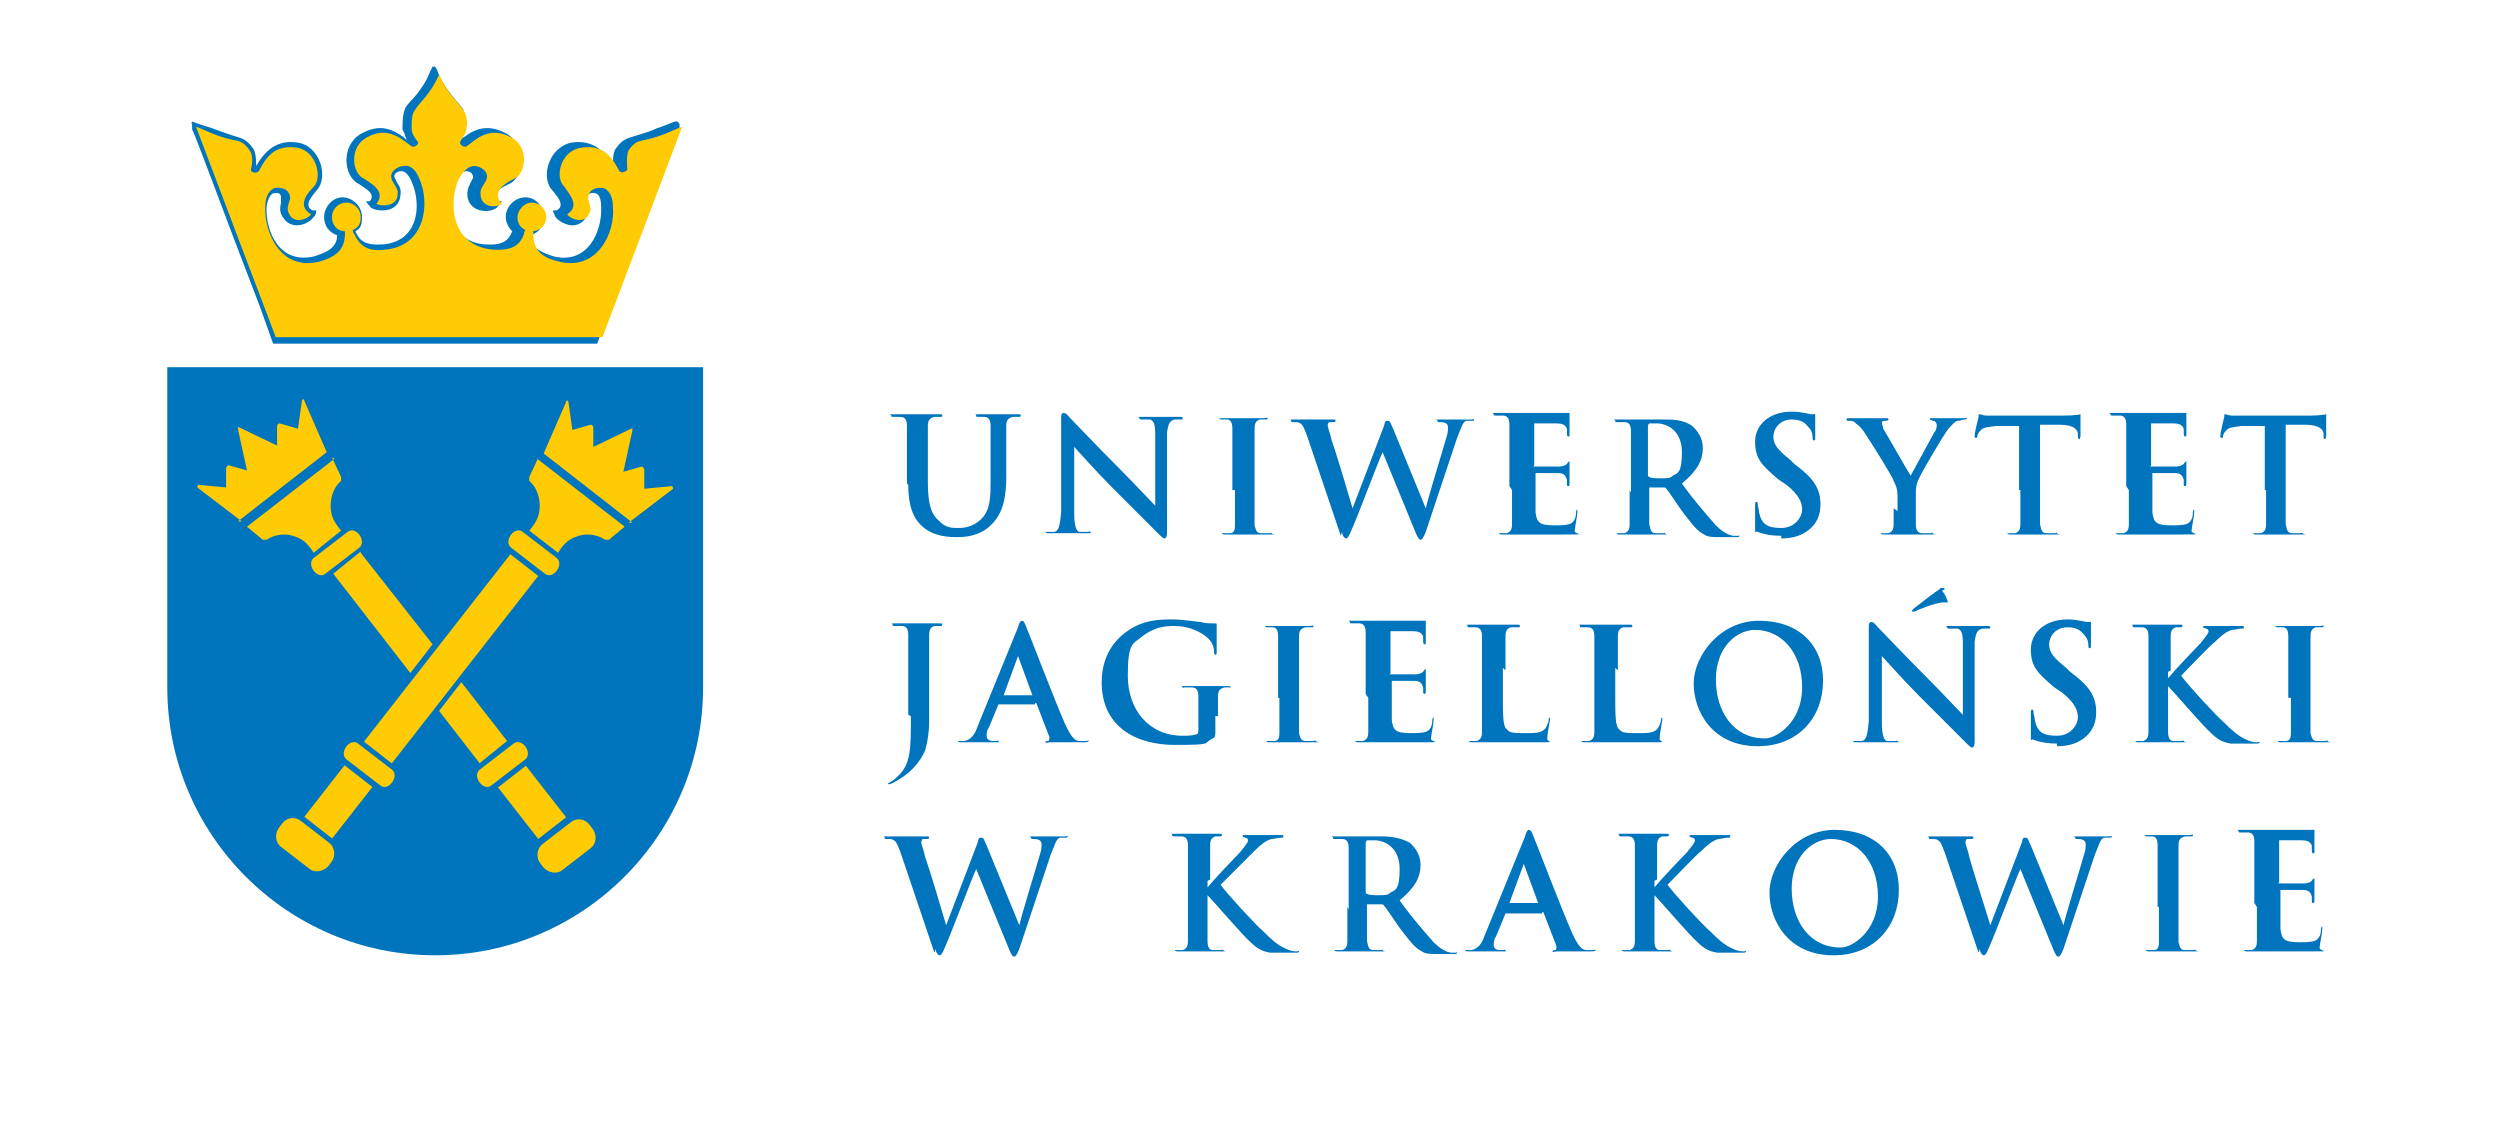
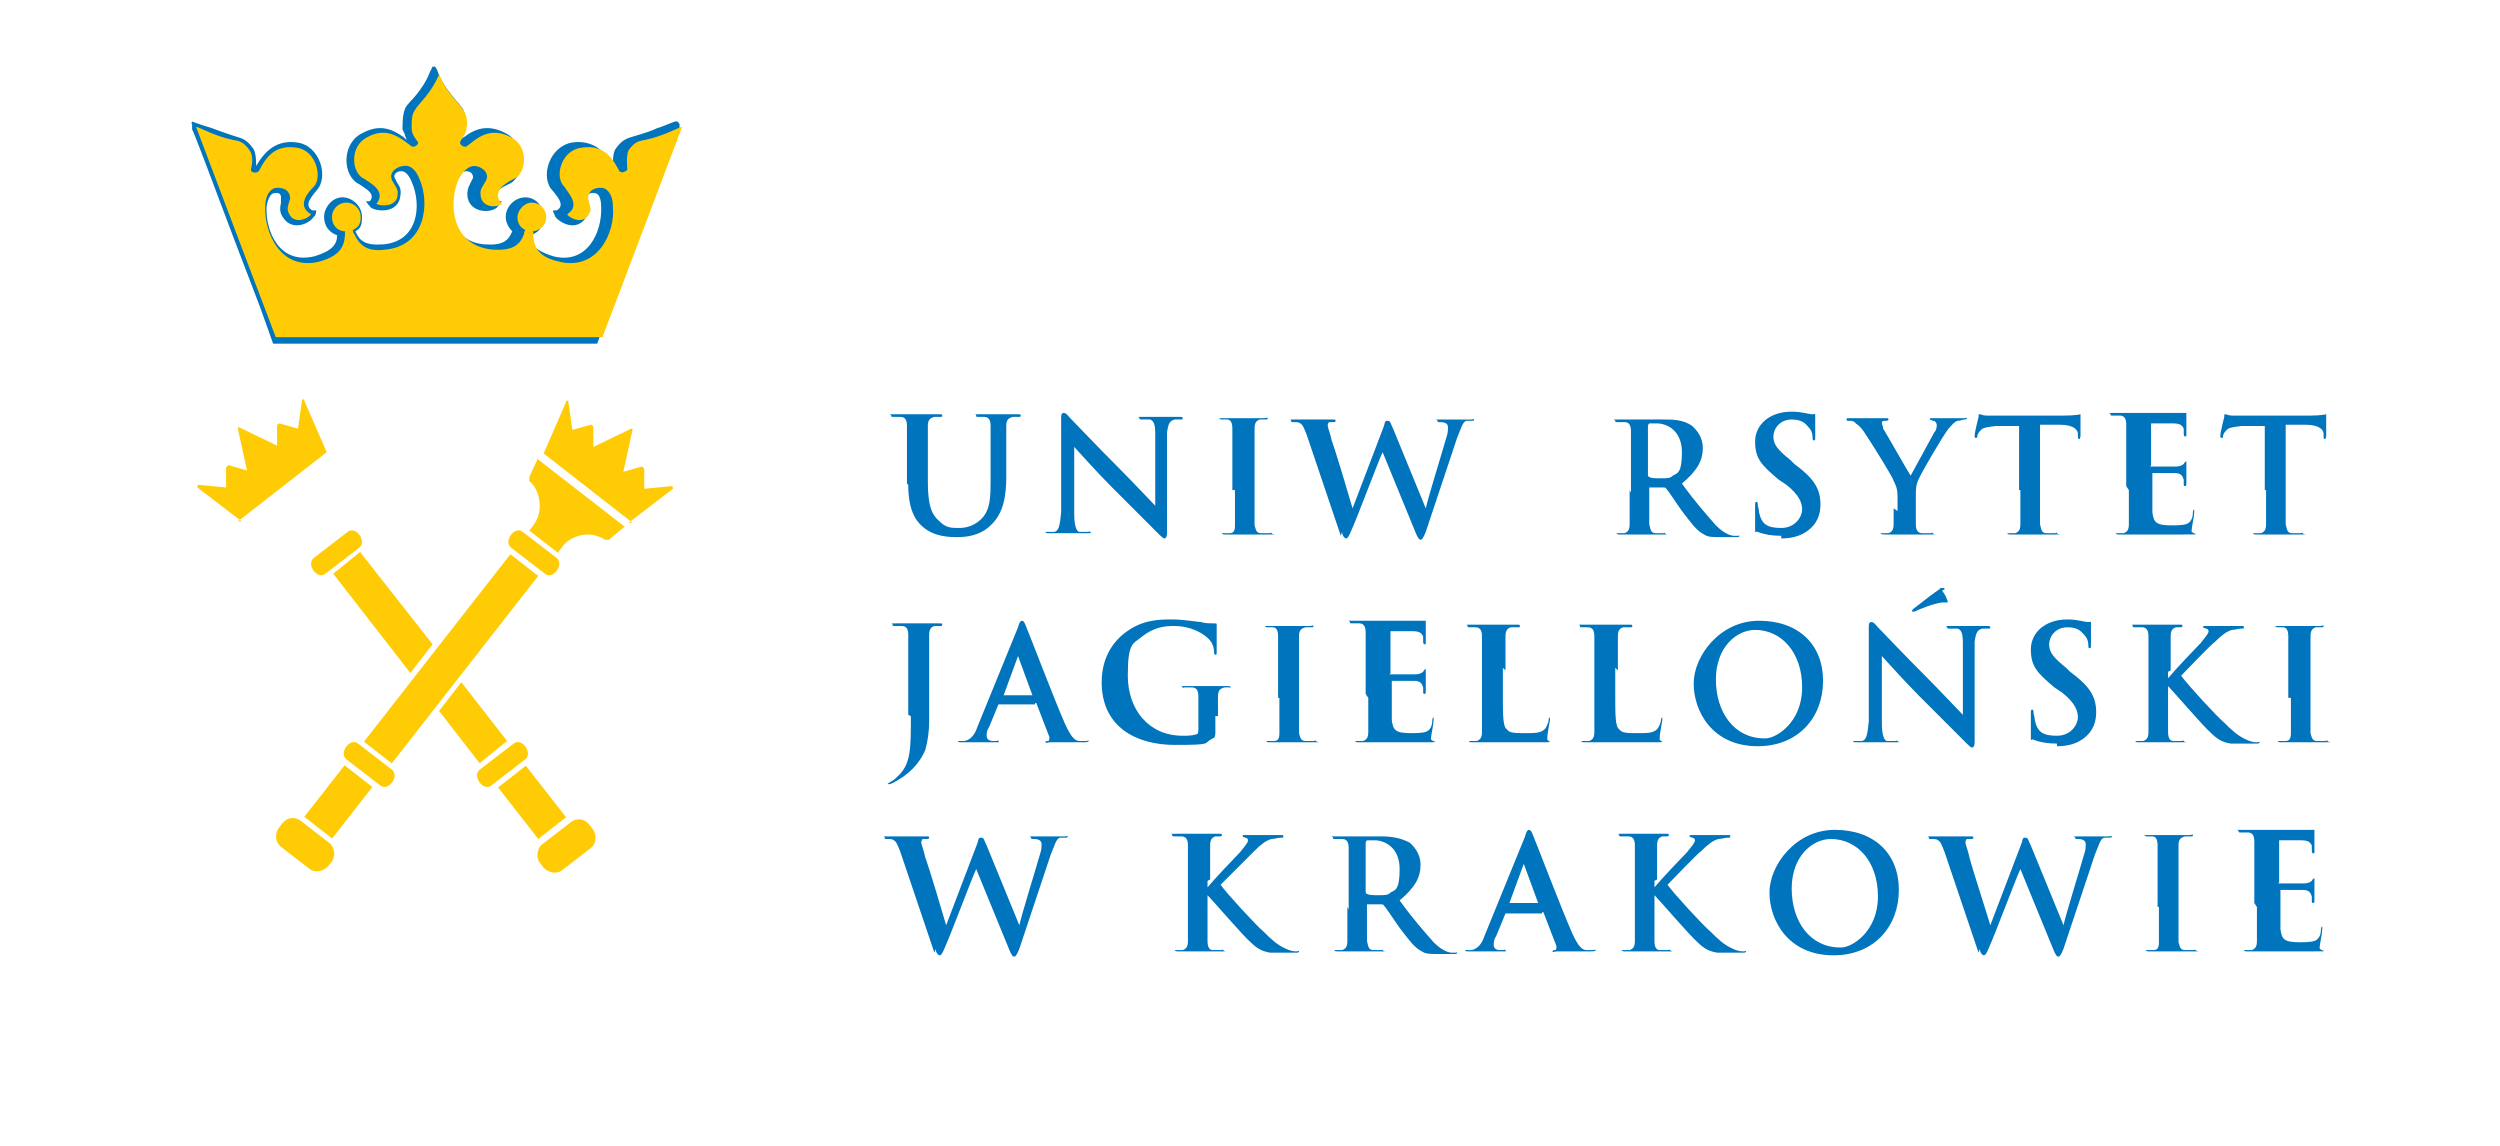
<svg xmlns="http://www.w3.org/2000/svg" id="Warstwa_1" version="1.1" viewBox="0 0 191.3 87.7">
  <defs>
    <style>
      .st0 {
        fill: #ffcb05;
      }

      .st1 {
        fill: #0074bc;
      }
    </style>
  </defs>
-   <path class="st1" d="M53.8,52.6c0,11.3-9.2,20.5-20.5,20.5-11.3,0-20.5-9.2-20.5-20.5v-24.5s41,0,41,0v24.5Z" />
  <rect class="st0" x="25.4" y="49" width="18.2" height="2.7" transform="translate(-26.4 46.6) rotate(-52)" />
  <g>
    <path class="st0" d="M25.1,66.3c-.4.4-1,.5-1.4.2l-2.2-1.7c-.4-.3-.5-.9-.2-1.4l.3-.4c.4-.5,1-.5,1.4-.2l2.2,1.7c.4.3.5,1,.2,1.4l-.3.4Z" />
    <path class="st0" d="M41.2,35l-.7,1.5c0,0,0,.2,0,.3.6.5.8,1.3.8,1.9,0,.7-.2,1.2-.8,1.9l2.2,1.7c.5-.8.9-1.1,1.6-1.3.6-.2,1.4-.1,2,.3,0,0,.2,0,.3,0l1.2-1-6.7-5.2Z" />
    <path class="st0" d="M48.1,40l3.4-2.6c0,0,0-.2-.1-.2l-2.1.2v-1.5c0,0-.1-.2-.2-.2l-1.4.4.7-3.2c0,0,0-.1,0-.1,0,0,0,0-.1,0l-2.9,1.4v-1.5c0-.1-.1-.2-.2-.2l-1.4.4-.3-2.1c0-.2-.2-.2-.2,0l-1.7,3.9,6.8,5.3Z" />
    <path class="st0" d="M42.6,42.7c.6.5-.3,1.7-.9,1.2l-2.6-2c-.6-.5.3-1.7.9-1.2l2.6,2Z" />
    <path class="st0" d="M30,58.9c.6.5-.3,1.7-.9,1.2l-2.6-2c-.6-.5.3-1.7.9-1.2l2.6,2Z" />
  </g>
  <rect class="st0" x="23.4" y="60" width="5" height="2.7" transform="translate(-38.4 44) rotate(-52)" />
  <path class="st0" d="M35.3,52.2l3.5,4.5-2.1,1.7-3.1-4,1.7-2.2ZM27.6,42.3l5.5,7-1.7,2.2-5.9-7.6,2.1-1.7Z" />
  <g>
    <path class="st0" d="M41.6,66.4c.4.4,1,.5,1.4.2l2.2-1.7c.4-.3.5-.9.2-1.4l-.3-.4c-.4-.5-1-.5-1.4-.2l-2.2,1.7c-.4.3-.5,1-.2,1.4l.3.4Z" />
-     <path class="st0" d="M25.4,35l.7,1.5c0,0,0,.2,0,.3-.6.5-.8,1.3-.8,1.9,0,.7.2,1.2.8,1.9l-2.1,1.7c-.5-.8-.9-1.1-1.6-1.3-.6-.2-1.4-.1-2,.3,0,0-.2,0-.3,0l-1.2-1,6.7-5.2Z" />
    <path class="st0" d="M18.5,39.9l-3.4-2.6c0,0,0-.2.1-.2l2.1.2v-1.5c0,0,.1-.2.2-.2l1.4.4-.7-3.2c0,0,0-.1,0-.1,0,0,0,0,.1,0l2.9,1.4v-1.5c0-.1.1-.2.2-.2l1.4.4.3-2.1c0-.2.2-.2.2,0l1.7,3.9-6.8,5.3Z" />
    <path class="st0" d="M24,42.7c-.6.5.3,1.7.9,1.2l2.6-2c.6-.5-.3-1.7-.9-1.2l-2.6,2Z" />
    <path class="st0" d="M36.7,58.9c-.6.5.3,1.7.9,1.2l2.6-2c.6-.5-.3-1.7-.9-1.2l-2.6,2Z" />
  </g>
  <rect class="st0" x="39.4" y="58.9" width="2.7" height="5" transform="translate(-29.2 38.1) rotate(-38)" />
  <g>
    <path class="st1" d="M20.9,26.3l-1-2.8-2.1-5.5c-1.5-4-3-8-3.1-8.1v-.4c-.1,0,0-.2,0-.2,0,0,.8.3,1.5.5.5.2,1.1.4,1.7.6.7.2,1,.3,1.5,1,.2.4.2.9.2,1.3.7-1.2,1.6-2,3.1-1.8,1.8.2,2.5,2.7,1.5,3.7-.3.4-1,1.1-.3,1.5.1,0,.3,0,.3,0,0,0,0,.4-.2.5-.3.5-1.6,1.1-2.3.1-.3-.4-.3-.7-.2-1.2v-.4c0-.3-.2-.4-.6-.3-.1,0-.4.3-.5,1-.1,1.9,1,4.5,3.7,3.8,1.3-.4,1.7-.9,1.7-1.6-.6-.2-1-.7-1-1.4s.6-1.5,1.4-1.5,1.5.7,1.5,1.5-.2.9-.5,1.1c.3.7.7,1.1,2.1,1,2.7-.2,3-3,2.2-4.8-.3-.7-.6-.8-.8-.8-.4,0-.6.3-.5.5l.2.4c.3.4.3.7.2,1.2-.3,1.1-1.7,1-2.2.7-.2-.2-.4-.5-.4-.5,0,0,.3,0,.3,0,.5-.6-.4-1-.8-1.3-1.3-.6-1.4-3.1.2-3.9,1.3-.7,2.2-.4,3.2.3,0,0,.2.2.2.2,0-.1,0-.1-.1-.3,0-.1-.1-.3-.2-.5,0-.5,0-1.1.2-1.6.2-.4.6-.7.9-1.1.3-.4.7-.9,1-1.7,0,0,.2-.4.2-.4,0,0,0,0,.1,0,0,0,0,0,.1,0,0,0,.2.3.2.4.3.8.7,1.3,1,1.7.3.4.6.7.9,1.1.2.4.3,1,.2,1.6,0,.2,0,.3-.2.5,0,.1,0,.1-.1.3,0,0,.1-.2.2-.2.9-.7,1.9-1,3.2-.3,1.6.8,1.5,3.4.2,3.9-.4.2-1.3.6-.8,1.3,0,0,.3,0,.3,0,0,0-.2.3-.4.5-.5.4-1.9.4-2.2-.7-.1-.5,0-.8.2-1.2l.2-.4c0-.3-.2-.5-.5-.5-.1,0-.5,0-.8.8-.8,1.8-.5,4.6,2.2,4.8,1.4.1,1.8-.3,2.1-1-.3-.3-.5-.7-.5-1.1,0-.8.7-1.5,1.5-1.5s1.4.7,1.4,1.5-.4,1.2-1,1.4c0,.7.4,1.2,1.7,1.6,2.6.7,3.8-1.8,3.7-3.8,0-.8-.3-1-.4-1-.3-.1-.7,0-.7.3v.4c.2.5.2.7-.1,1.2-.7,1-1.9.4-2.3-.1-.1-.2-.2-.5-.2-.5,0,0,.2,0,.3,0,.7-.4,0-1.1-.3-1.5-1-1-.3-3.4,1.5-3.7,1.5-.2,2.5.6,3.1,1.8,0-.4,0-1,.2-1.3.5-.7.8-.8,1.5-1,.7-.2,1.3-.4,1.7-.6.7-.2,1.4-.6,1.5-.5.1,0,.2.2.2.2v.4c-.2.1-1.7,4.1-3.2,8.1l-2.1,5.5-1,2.8h-24.9Z" />
    <path class="st0" d="M21.1,25.8s-6-15.8-6.1-16.1c.4.1,1.4.7,2.8,1,.5.1.8.1,1.3.8.3.4.2,1.1.1,1.5,0,.2.4.3.6.1.4-.7,1-2.1,2.9-1.8,1.5.2,2,2.3,1.3,3-.3.3-1.4,1.4-.2,2.1-.3.4-1.2.7-1.6.1-.3-.5-.2-.6,0-1.3,0-.8-.8-.9-1.2-.8-.3.1-.7.5-.7,1.4-.1,2,1.2,5,4.2,4.2,1.7-.5,1.9-1.3,1.9-2.3-.6,0-1-.5-1-1.1s.5-1.1,1.1-1.1,1.1.5,1.1,1.1-.2.8-.6,1c0,0,0,.2.1.3.4.8.9,1.4,2.4,1.2,3.1-.3,3.4-3.6,2.6-5.4-.3-.8-.8-1.1-1.2-1-.4,0-1.2.4-.9,1.1.4.7.5.7.4,1.3-.2.7-1.2.7-1.6.5.8-1-.5-1.6-.9-1.9-1-.4-1.2-2.5.2-3.2,1.6-.9,2.7.2,3.4.7.2.1.5-.1.5-.3-.2-.3-.5-.6-.5-1.1,0-.5,0-1,.2-1.3.4-.7,1.2-1.2,1.9-2.8.7,1.6,1.5,2.1,1.9,2.8.2.3.3.8.2,1.3,0,.4-.4.8-.5,1.1,0,.2.3.4.5.3.7-.5,1.7-1.6,3.4-.7,1.4.7,1.2,2.8.2,3.2-.4.2-1.8.9-.9,1.9-.4.3-1.4.3-1.6-.5-.1-.6,0-.6.4-1.3.3-.7-.5-1.1-.9-1.1-.4,0-.8.3-1.2,1-.8,1.8-.6,5.1,2.6,5.4,1.6.1,2.1-.4,2.4-1.2,0,0,0-.2.1-.3-.4-.2-.6-.5-.6-1s.5-1.1,1.1-1.1,1.1.5,1.1,1.1-.4,1-1,1.1c0,1,.2,1.9,1.9,2.3,3,.8,4.4-2.2,4.2-4.2,0-.9-.4-1.3-.7-1.4-.4-.1-1.2,0-1.2.8.2.8.3.8,0,1.3-.4.6-1.3.3-1.6-.1,1.1-.7,0-1.7-.2-2.1-.8-.7-.3-2.8,1.3-3,1.9-.3,2.5,1.1,2.9,1.8.2.2.5,0,.6-.1,0-.4-.1-1,.1-1.5.5-.7.8-.7,1.3-.8,1.4-.3,2.4-.9,2.8-1-.1.3-6.1,16.1-6.1,16.1h-24.4Z" />
    <path class="st1" d="M71.6,72.6c0,.3.2.5.3.5s.2-.1.4-.6c.5-1.1,2.1-5.4,2.4-6h0l2.5,6.1c.2.5.3.6.4.6s.2-.1.4-.6c.6-1.8,1.9-5.7,2.4-7.2.3-.7.4-1.2.7-1.3.1,0,.3,0,.4,0s.2,0,.2-.1,0,0-.2,0c-.4,0-.9,0-1,0s-.6,0-1.3,0-.3,0-.3.1,0,.1.2.1c.5,0,.6.2.6.4s0,.4-.1.7c-.4,1.4-1.4,4.6-1.6,5.5h0l-2.5-6.1c-.2-.4-.2-.6-.4-.6s-.2,0-.3.4l-2.4,6.3h0c-.2-.7-1.3-4.4-1.6-5.2-.1-.5-.3-1-.3-1.1s0-.2.1-.3c0,0,.2,0,.3,0s.2,0,.2-.1,0-.1-.3-.1c-.7,0-1.2,0-1.4,0s-.8,0-1.4,0-.3,0-.3.1,0,.1.2.1.4,0,.5.1c.2.1.3.4.5.9l2.6,7.7Z" />
    <path class="st1" d="M92.6,67.3c0-1.8,0-2.2,0-2.6,0-.4.1-.6.4-.7.1,0,.2,0,.3,0s.2,0,.2-.1,0-.1-.3-.1c-.4,0-1.2,0-1.5,0s-1.1,0-1.7,0-.3,0-.3.1,0,.1.2.1.4,0,.5,0c.4,0,.5.3.5.7,0,.4,0,.7,0,2.6v2.1c0,1.1,0,2.1,0,2.6,0,.4-.1.6-.4.7-.1,0-.3,0-.4,0s-.2,0-.2,0,0,.1.2.1c.5,0,1.3,0,1.5,0s1.1,0,1.8,0,.2,0,.2-.1,0,0-.2,0c-.2,0-.4,0-.6,0-.3,0-.4-.3-.4-.7,0-.5,0-1.5,0-2.6v-1.1h0v.2c.4.4,2.8,3.2,3.3,3.6.5.5.9.7,1.5.8.3,0,.5,0,.8,0h1.1c.2,0,.3,0,.3-.1s0,0-.2,0c-.1,0-.4,0-.8-.2-.7-.3-1.2-.8-1.7-1.3-.5-.4-2.9-3-3.3-3.6.4-.4,2.3-2.3,2.6-2.6.5-.5.9-.8,1.3-.9.2,0,.5-.1.7-.1s.2,0,.2-.1,0-.1-.2-.1c-.4,0-1,0-1.4,0s-1,0-1.3,0-.2,0-.2.1,0,0,.2.1c.1,0,.2.1.2.2,0,.2-.3.5-.6.9-.4.4-2.1,2.2-2.5,2.7h0v-.5Z" />
    <path class="st1" d="M103.1,69.4c0,1.1,0,2.1,0,2.6,0,.4-.1.6-.4.7-.1,0-.3,0-.4,0s-.2,0-.2,0,0,.1.2.1c.5,0,1.3,0,1.5,0s1.1,0,1.8,0,.2,0,.2-.1,0,0-.1,0c-.1,0-.4,0-.6,0-.4,0-.4-.3-.5-.7,0-.5,0-1.5,0-2.6v-.2c0,0,0,0,0,0h1.1c0,0,.2,0,.2.1.2.2.7,1,1.2,1.7.7.9,1.1,1.5,1.7,1.8.3.2.6.2,1.3.2h1.2c.1,0,.2,0,.2-.1s0,0-.1,0-.2,0-.3,0c-.2,0-.7-.1-1.4-.8-.7-.8-1.6-1.8-2.6-3.2,1.2-1,1.6-1.8,1.6-2.7s-.5-1.4-.8-1.7c-.7-.4-1.5-.5-2.2-.5s-1.3,0-1.7,0-1,0-1.7,0-.3,0-.3.1,0,.1.2.1.4,0,.5,0c.4,0,.5.3.5.7,0,.4,0,.7,0,2.6v2.1ZM104.5,64.5c0,0,0-.1.1-.2.1,0,.3,0,.6,0,.7,0,1.9.5,1.9,2.2s-.4,1.6-.7,1.8c-.2.2-.4.2-.9.2s-.7,0-.9-.1c0,0-.1,0-.1-.2v-3.7Z" />
    <path class="st1" d="M118,69.8c0,0,0,0,.1,0l1,2.6c0,.1,0,.3-.1.3-.1,0-.2,0-.2.1s.1,0,.4,0c1,0,1.9,0,2.3,0s.6,0,.6-.1,0,0-.2,0c-.1,0-.3,0-.5,0-.3,0-.6-.2-1.1-1.3-.8-1.8-2.7-6.8-3-7.5-.1-.3-.2-.4-.3-.4s-.2.1-.3.5l-3.1,7.6c-.2.6-.5,1-1,1.1,0,0-.3,0-.4,0s-.1,0-.1,0,0,.1.2.1c.6,0,1.3,0,1.4,0,.4,0,.9,0,1.3,0s.2,0,.2-.1,0,0-.2,0h-.2c-.4,0-.5-.2-.5-.4s0-.4.2-.7l.7-1.7c0,0,0,0,.1,0h2.7ZM115.5,69.1s0,0,0,0l1.1-3s0-.1,0-.1,0,0,0,.1l1.1,3s0,0,0,0h-2.2Z" />
    <path class="st1" d="M126.8,67.3c0-1.8,0-2.2,0-2.6,0-.4.1-.6.4-.7.1,0,.2,0,.3,0s.2,0,.2-.1,0-.1-.3-.1c-.4,0-1.2,0-1.5,0s-1.1,0-1.7,0-.3,0-.3.1,0,.1.2.1.4,0,.5,0c.4,0,.5.3.5.7,0,.4,0,.7,0,2.6v2.1c0,1.1,0,2.1,0,2.6,0,.4-.1.6-.4.7-.1,0-.3,0-.4,0s-.2,0-.2,0,0,.1.2.1c.5,0,1.3,0,1.5,0s1.1,0,1.8,0,.2,0,.2-.1,0,0-.2,0c-.2,0-.4,0-.6,0-.3,0-.4-.3-.4-.7,0-.5,0-1.5,0-2.6v-1.1h0v.2c.4.4,2.8,3.2,3.3,3.6.5.5.9.7,1.5.8.3,0,.5,0,.8,0h1.1c.2,0,.3,0,.3-.1s0,0-.2,0c-.1,0-.4,0-.8-.2-.7-.3-1.2-.8-1.7-1.3-.5-.4-2.9-3-3.3-3.6.4-.4,2.2-2.3,2.6-2.6.5-.5.9-.8,1.3-.9.2,0,.5-.1.7-.1s.2,0,.2-.1,0-.1-.2-.1c-.4,0-1,0-1.4,0s-1,0-1.3,0-.2,0-.2.1,0,0,.2.1c.1,0,.2.1.2.2,0,.2-.3.5-.6.9-.4.4-2.1,2.2-2.5,2.7h0v-.5Z" />
    <path class="st1" d="M140.3,73.1c3.1,0,5-2.2,5-5s-1.9-4.6-4.9-4.6-5,2.7-5,4.8,1.4,4.8,4.9,4.8M140.8,72.5c-2.3,0-3.7-2-3.7-4.5s1.6-3.8,3-3.8c2,0,3.6,1.7,3.6,4.4s-2,3.9-2.8,3.9" />
    <path class="st1" d="M151.5,72.6c0,.3.2.5.3.5s.2-.1.4-.6c.5-1.1,2.1-5.4,2.4-6h0l2.5,6.1c.2.5.3.6.4.6s.2-.1.4-.6c.6-1.8,1.9-5.7,2.4-7.2.3-.7.4-1.2.7-1.3.1,0,.3,0,.4,0s.2,0,.2-.1,0,0-.2,0c-.4,0-.9,0-1,0s-.6,0-1.3,0-.3,0-.3.1,0,.1.2.1c.5,0,.6.2.6.4s0,.4-.1.7c-.4,1.4-1.4,4.6-1.6,5.5h0l-2.5-6.1c-.2-.4-.2-.6-.4-.6s-.2,0-.3.4l-2.4,6.3h0c-.2-.7-1.4-4.4-1.6-5.2-.1-.5-.3-1-.3-1.1s0-.2.1-.3c0,0,.2,0,.3,0s.2,0,.2-.1,0-.1-.3-.1c-.7,0-1.2,0-1.4,0s-.8,0-1.4,0-.3,0-.3.1,0,.1.2.1.4,0,.5.1c.2.1.3.4.5.9l2.6,7.7Z" />
    <path class="st1" d="M165.2,69.4c0,1.2,0,2.1,0,2.7,0,.4-.1.6-.4.6-.1,0-.3,0-.4,0s-.2,0-.2,0c0,0,0,.1.2.1.5,0,1.3,0,1.5,0s1.1,0,1.9,0,.2,0,.2-.1,0,0-.2,0-.5,0-.6,0c-.4,0-.4-.3-.5-.6,0-.5,0-1.5,0-2.7v-2.1c0-1.8,0-2.2,0-2.6,0-.4.1-.6.5-.7.1,0,.2,0,.4,0s.2,0,.2-.1,0,0-.3,0c-.5,0-1.2,0-1.5,0s-1.1,0-1.6,0-.3,0-.3,0,0,.1.2.1.3,0,.4,0c.3,0,.4.3.4.7,0,.4,0,.7,0,2.6v2.1Z" />
    <path class="st1" d="M172.7,69.4c0,1.1,0,2.1,0,2.6,0,.4-.1.6-.4.7-.1,0-.3,0-.4,0s-.2,0-.2,0c0,0,0,.1.2.1.5,0,1.3,0,1.5,0,.7,0,1.5,0,3.4,0s.6,0,.7-.3c0-.2.2-1.1.2-1.4s0-.2,0-.2-.1,0-.1.2c0,.5-.2.8-.5.9-.3.1-.8.1-1.1.1-1.2,0-1.4-.2-1.5-1,0-.4,0-1.5,0-1.9v-1c0,0,0-.1,0-.1.3,0,1.5,0,1.7,0,.5,0,.6.2.7.5,0,.2,0,.3,0,.4,0,0,0,.1.1.1s.1-.1.1-.2,0-.6,0-.8c0-.6,0-.8,0-.9s0,0,0,0-.1,0-.2.2c-.1.1-.3.2-.6.2-.3,0-1.7,0-1.9,0s0,0,0-.1v-3.1c0,0,0-.1,0-.1.2,0,1.5,0,1.7,0,.6,0,.7.2.8.4,0,.1,0,.4,0,.4s0,.2.1.2.1,0,.1-.1c0-.1,0-.7,0-.8,0-.6,0-.7,0-.8s0-.1,0-.1-.1,0-.2,0c0,0-.3,0-.5,0-.2,0-2.7,0-3,0s-1.1,0-1.8,0-.3,0-.3.1,0,.1.2.1.4,0,.5,0c.4,0,.5.3.5.7,0,.4,0,.7,0,2.6v2.1Z" />
    <path class="st1" d="M69.7,54.8c0,2.4,0,3.6-.9,4.5-.2.2-.4.4-.6.5-.2.1-.3.2-.3.2s0,0,0,0,.2,0,.2,0c.3-.1.4-.2.6-.3,1.2-.7,1.8-1.6,2.1-2.3.2-.7.3-1.5.3-2.2s0-1.2,0-1.7v-2.3c0-1.8,0-2.2,0-2.6,0-.4.1-.6.4-.7.1,0,.2,0,.4,0s.2,0,.2-.1,0-.1-.3-.1c-.5,0-1.2,0-1.5,0s-1.1,0-1.7,0-.3,0-.3.1,0,.1.2.1.4,0,.5,0c.4,0,.5.3.5.7,0,.4,0,.7,0,2.6v3.5Z" />
    <path class="st1" d="M79.2,53.8c0,0,0,0,.1,0l1,2.6c0,.1,0,.3-.1.3-.1,0-.2,0-.2.1s.1,0,.4,0c1,0,1.9,0,2.3,0s.6,0,.6-.1,0,0-.2,0c-.1,0-.3,0-.5,0-.3,0-.6-.2-1.1-1.3-.8-1.8-2.7-6.8-3-7.5-.1-.3-.2-.4-.3-.4s-.2.1-.3.5l-3.1,7.6c-.2.6-.5,1-1,1.1,0,0-.3,0-.4,0s-.1,0-.1,0,0,.1.2.1c.6,0,1.3,0,1.4,0,.4,0,.9,0,1.3,0s.2,0,.2-.1,0,0-.2,0h-.2c-.4,0-.5-.2-.5-.4s0-.4.2-.7l.7-1.7c0,0,0,0,.1,0h2.7ZM76.8,53.2s0,0,0,0l1.1-3s0-.1,0-.1,0,0,0,.1l1.1,3s0,0,0,0h-2.2Z" />
    <path class="st1" d="M93.2,54.8c0-.6,0-1.1,0-1.5,0-.4.1-.6.5-.7.1,0,.2,0,.3,0s.2,0,.2,0,0-.1-.2-.1c-.4,0-1,0-1.4,0s-1.1,0-1.8,0-.3,0-.3.1,0,0,.2,0c.2,0,.4,0,.5,0,.4,0,.5.3.5.7,0,.4,0,.8,0,1.4v1.1c0,.2,0,.4-.2.4-.3.1-.7.1-1,.1-2.6,0-4.2-2-4.2-4.6s.4-2.4,1.1-3c.9-.7,1.7-.8,2.4-.8,1.4,0,2.3.6,2.7,1,.3.3.4.7.4,1,0,0,0,.2.1.2s.1,0,.1-.3c0-1.5,0-1.9,0-2s0-.1-.2-.1c-.3,0-.7,0-1-.1-.2,0-1.3-.2-2.2-.2s-2.1,0-3.3.8c-1.1.7-2.1,2-2.1,4,0,3.4,2.6,4.8,5.6,4.8s2.1-.1,2.9-.5c.1,0,.2-.1.2-.4v-1.3Z" />
    <path class="st1" d="M97.9,53.4c0,1.2,0,2.1,0,2.7,0,.4-.1.6-.4.6-.1,0-.3,0-.4,0s-.2,0-.2,0c0,0,0,.1.2.1.5,0,1.3,0,1.5,0s1.1,0,1.9,0,.2,0,.2-.1,0,0-.2,0-.4,0-.6,0c-.4,0-.4-.3-.5-.6,0-.5,0-1.5,0-2.7v-2.1c0-1.8,0-2.2,0-2.6,0-.4.1-.6.5-.7.1,0,.2,0,.4,0s.2,0,.2-.1,0,0-.3,0c-.5,0-1.2,0-1.5,0s-1.1,0-1.6,0-.3,0-.3,0,0,.1.2.1.3,0,.4,0c.3,0,.4.3.4.7,0,.4,0,.7,0,2.6v2.1Z" />
    <path class="st1" d="M104.7,53.4c0,1.1,0,2.1,0,2.6,0,.4-.1.6-.4.7-.1,0-.3,0-.4,0s-.2,0-.2,0c0,0,0,.1.2.1.5,0,1.3,0,1.5,0,.7,0,1.5,0,3.4,0s.6,0,.7-.3c0-.2.2-1.1.2-1.4s0-.2,0-.2-.1,0-.1.2c0,.5-.2.8-.5.9-.3.1-.8.1-1.1.1-1.2,0-1.4-.2-1.5-1,0-.4,0-1.5,0-1.9v-1c0,0,0-.1,0-.1.3,0,1.5,0,1.7,0,.5,0,.6.2.7.5,0,.2,0,.3,0,.4,0,0,0,.1.1.1s.1-.1.1-.2,0-.6,0-.8c0-.6,0-.8,0-.9s0,0,0,0-.1,0-.2.2c-.1.1-.3.2-.6.2-.3,0-1.7,0-1.9,0s0,0,0-.1v-3.1c0,0,0-.1,0-.1.2,0,1.5,0,1.7,0,.6,0,.7.2.8.4,0,.1,0,.4,0,.4s0,.2.1.2.1,0,.1-.1c0-.1,0-.7,0-.8,0-.6,0-.7,0-.8s0-.1,0-.1-.1,0-.2,0c0,0-.3,0-.5,0-.2,0-2.7,0-3,0s-1.1,0-1.8,0-.3,0-.3.1,0,.1.2.1.4,0,.5,0c.4,0,.5.3.5.7,0,.4,0,.7,0,2.6v2.1Z" />
    <path class="st1" d="M115.2,51.3c0-1.8,0-2.2,0-2.6,0-.4.1-.6.4-.7.1,0,.3,0,.5,0s.2,0,.2-.1,0-.1-.3-.1c-.5,0-1.4,0-1.7,0s-1.1,0-1.7,0-.3,0-.3.1,0,.1.2.1.3,0,.4,0c.4,0,.5.3.5.7,0,.4,0,.7,0,2.6v2.1c0,1.1,0,2.1,0,2.6,0,.4-.1.6-.4.7-.1,0-.3,0-.4,0s-.2,0-.2,0c0,0,0,.1.2.1.5,0,1.3,0,1.5,0,1,0,1.8,0,3.5,0s.7,0,.8-.3c0-.4.2-1.3.2-1.4s0-.2,0-.2-.1,0-.1.2c0,.2-.2.6-.3.7-.3.3-.8.3-1.4.3-.9,0-1.3,0-1.5-.3-.3-.2-.3-1.1-.3-2.6v-2.1Z" />
    <path class="st1" d="M123.8,51.3c0-1.8,0-2.2,0-2.6,0-.4.1-.6.4-.7.1,0,.3,0,.5,0s.2,0,.2-.1,0-.1-.3-.1c-.5,0-1.4,0-1.7,0s-1.1,0-1.7,0-.3,0-.3.1,0,.1.2.1.3,0,.4,0c.4,0,.5.3.5.7,0,.4,0,.7,0,2.6v2.1c0,1.1,0,2.1,0,2.6,0,.4-.1.6-.4.7-.1,0-.3,0-.4,0s-.2,0-.2,0c0,0,0,.1.2.1.5,0,1.3,0,1.5,0,1,0,1.8,0,3.5,0s.7,0,.8-.3c0-.4.2-1.3.2-1.4s0-.2,0-.2-.1,0-.1.2c0,.2-.2.6-.3.7-.3.3-.8.3-1.4.3-.9,0-1.3,0-1.5-.3-.3-.2-.3-1.1-.3-2.6v-2.1Z" />
    <path class="st1" d="M134.5,57.1c3.1,0,5-2.2,5-5s-1.9-4.6-4.9-4.6-5,2.7-5,4.8,1.4,4.8,4.9,4.8M135,56.5c-2.3,0-3.7-2-3.7-4.5s1.6-3.8,3-3.8c2,0,3.6,1.7,3.6,4.4s-2,3.9-2.8,3.9" />
    <path class="st1" d="M148.8,45.1c0-.1,0-.1-.2-.1s-.1,0-.2.1c-.2.1-1.5,1.1-2,1.5,0,0-.1.1-.1.2s0,0,0,0,.1,0,.2,0c.4-.2,1.4-.6,2.1-.7.2,0,.4,0,.4,0s.1,0,0-.2c-.1-.3-.3-.6-.4-.7M144,50.2h0c.2.2,1.6,1.8,2.9,3.1,1.3,1.3,2.8,2.8,3.6,3.6.1.1.3.3.4.3s.2-.1.2-.4v-7.7c.1-.7.2-.9.6-1,.1,0,.2,0,.4,0s.2,0,.2-.1-.1-.1-.3-.1c-.6,0-1.1,0-1.2,0-.3,0-.8,0-1.5,0s-.3,0-.3.1,0,.1.2.1.5,0,.6,0c.3.1.4.4.4,1.1v5.5c.1,0,0,0,0,0-.2-.2-1.8-1.9-2.7-2.8-1.8-1.8-3.6-3.7-3.8-3.9-.2-.2-.3-.4-.5-.4s-.2.2-.2.4v7.2c-.1,1.1-.2,1.4-.5,1.5-.2,0-.4,0-.5,0s-.2,0-.2,0c0,.1.1.1.3.1.6,0,1.2,0,1.3,0,.2,0,.7,0,1.5,0s.3,0,.3-.1,0,0-.2,0c-.2,0-.4,0-.6,0-.2,0-.4-.4-.4-1.4v-5.1Z" />
    <path class="st1" d="M157.4,57.1c.6,0,1.3-.1,1.9-.5.9-.6,1.1-1.4,1.1-2.1,0-1.2-.5-2-2-3.1l-.3-.3c-1-.8-1.3-1.2-1.3-1.8s.5-1.3,1.4-1.3,1.1.4,1.3.6c.3.3.3.7.3.8s0,.2.1.2.1,0,.1-.4c0-.9,0-1.3,0-1.5s0-.1-.2-.1c-.3,0-.8-.2-1.6-.2-1.7,0-2.8,1-2.8,2.3s.5,1.8,1.8,2.9l.6.4c1,.8,1.2,1.4,1.2,1.9s-.5,1.4-1.6,1.4-1.5-.3-1.7-1.2c0-.2-.1-.5-.1-.6s0-.2-.1-.2-.1.1-.1.3c0,.2,0,.9,0,1.6s0,.3.2.4c.5.2,1.1.3,1.8.3" />
    <path class="st1" d="M166.1,51.3c0-1.8,0-2.2,0-2.6,0-.4.1-.6.4-.7.1,0,.2,0,.3,0s.2,0,.2-.1,0-.1-.3-.1c-.4,0-1.2,0-1.5,0s-1.1,0-1.7,0-.3,0-.3.1,0,.1.2.1.4,0,.5,0c.4,0,.5.3.5.7,0,.4,0,.7,0,2.6v2.1c0,1.1,0,2.1,0,2.6,0,.4-.1.6-.4.7-.1,0-.3,0-.4,0s-.2,0-.2,0c0,0,0,.1.2.1.5,0,1.3,0,1.5,0s1.1,0,1.8,0,.2,0,.2-.1,0,0-.2,0c-.2,0-.4,0-.6,0-.3,0-.4-.3-.4-.7,0-.5,0-1.5,0-2.6v-1.1h0v.2c.4.4,2.8,3.2,3.3,3.6.5.5.9.7,1.5.8.3,0,.5,0,.8,0h1.1c.2,0,.3,0,.3-.1s0,0-.2,0c-.1,0-.4,0-.8-.2-.7-.3-1.2-.8-1.7-1.3-.5-.4-2.9-3-3.3-3.6.4-.4,2.2-2.3,2.6-2.6.5-.5.9-.8,1.3-.9.2,0,.5-.1.7-.1s.2,0,.2-.1,0-.1-.2-.1c-.4,0-1,0-1.4,0s-1,0-1.3,0-.2,0-.2.1,0,0,.2.1c.1,0,.2.1.2.2,0,.2-.3.5-.6.9-.4.4-2.1,2.2-2.5,2.7h0v-.5Z" />
    <path class="st1" d="M175.3,53.4c0,1.2,0,2.1,0,2.7,0,.4-.1.6-.4.6-.1,0-.3,0-.4,0s-.2,0-.2,0c0,0,0,.1.2.1.5,0,1.3,0,1.5,0s1.1,0,1.9,0,.2,0,.2-.1,0,0-.2,0-.5,0-.6,0c-.4,0-.4-.3-.5-.6,0-.5,0-1.5,0-2.7v-2.1c0-1.8,0-2.2,0-2.6,0-.4.1-.6.4-.7.1,0,.2,0,.4,0s.2,0,.2-.1,0,0-.3,0c-.5,0-1.2,0-1.5,0s-1.1,0-1.6,0-.3,0-.3,0,0,.1.2.1.3,0,.4,0c.3,0,.4.3.4.7,0,.4,0,.7,0,2.6v2.1Z" />
    <path class="st1" d="M69.5,37.1c0,1.8.5,2.7,1.1,3.2.9.8,2.1.8,2.7.8s1.7-.1,2.5-.9c1-.9,1.2-2.3,1.2-3.7v-1.3c0-1.9,0-2.2,0-2.6,0-.4.1-.6.5-.7.1,0,.2,0,.4,0s.2,0,.2-.1,0-.1-.3-.1c-.5,0-1.2,0-1.4,0s-.8,0-1.4,0-.3,0-.3.1,0,.1.2.1.3,0,.4,0c.4,0,.5.3.5.7,0,.4,0,.7,0,2.6v1.5c0,1.3,0,2.3-.7,3-.5.5-1.1.7-1.7.7s-1,0-1.5-.5c-.6-.5-.9-1.2-.9-3v-1.7c0-1.9,0-2.2,0-2.6,0-.4.1-.6.5-.7.1,0,.2,0,.4,0s.2,0,.2-.1,0-.1-.3-.1c-.4,0-1.2,0-1.5,0s-1.1,0-1.8,0-.3,0-.3.1,0,.1.2.1.4,0,.5,0c.4,0,.5.3.5.7,0,.4,0,.7,0,2.6v1.8Z" />
    <path class="st1" d="M82.2,34.2h0c.2.2,1.6,1.8,2.9,3.1,1.3,1.3,2.8,2.8,3.6,3.6.1.1.3.3.4.3s.2-.1.2-.4v-7.7c.1-.7.2-.9.6-1,.1,0,.2,0,.4,0s.2,0,.2-.1-.1-.1-.3-.1c-.6,0-1.1,0-1.2,0-.3,0-.8,0-1.5,0s-.3,0-.3.1,0,.1.2.1.5,0,.6,0c.3.1.4.4.4,1.1v5.5c.1,0,0,0,0,0-.2-.2-1.8-1.9-2.7-2.8-1.8-1.8-3.6-3.7-3.8-3.9-.2-.2-.3-.4-.5-.4s-.2.2-.2.4v7.2c-.1,1.1-.2,1.4-.5,1.5-.2,0-.4,0-.5,0s-.2,0-.2,0c0,.1.1.1.3.1.6,0,1.2,0,1.3,0,.2,0,.7,0,1.5,0s.3,0,.3-.1,0,0-.2,0c-.2,0-.4,0-.6,0-.2,0-.4-.4-.4-1.4v-5.1Z" />
    <path class="st1" d="M94.5,37.5c0,1.2,0,2.1,0,2.7,0,.4-.1.6-.4.6-.1,0-.3,0-.4,0s-.2,0-.2,0,0,.1.2.1c.5,0,1.3,0,1.5,0s1.1,0,1.9,0,.2,0,.2-.1,0,0-.2,0-.4,0-.6,0c-.4,0-.4-.3-.5-.6,0-.5,0-1.5,0-2.7v-2.1c0-1.8,0-2.2,0-2.6,0-.4.1-.6.4-.7.1,0,.2,0,.4,0s.2,0,.2-.1,0,0-.3,0c-.5,0-1.2,0-1.5,0s-1.1,0-1.6,0-.3,0-.3,0,0,.1.2.1.3,0,.4,0c.3,0,.4.3.4.7,0,.4,0,.7,0,2.6v2.1Z" />
    <path class="st1" d="M102.7,40.7c0,.3.2.5.3.5s.2-.1.4-.6c.5-1.1,2.1-5.4,2.4-6h0l2.5,6.1c.2.5.3.6.4.6s.2-.1.4-.6c.6-1.8,1.9-5.7,2.4-7.2.3-.7.4-1.2.7-1.3.1,0,.3,0,.4,0s.2,0,.2-.1,0,0-.2,0c-.4,0-.9,0-1,0s-.6,0-1.3,0-.3,0-.3.1,0,.1.2.1c.5,0,.6.2.6.4s0,.4-.1.7c-.4,1.4-1.4,4.6-1.6,5.5h0l-2.5-6.1c-.2-.4-.2-.6-.4-.6s-.2,0-.3.4l-2.4,6.3h0c-.2-.7-1.3-4.4-1.6-5.2-.1-.5-.3-1-.3-1.1s0-.2.1-.3c0,0,.2,0,.3,0s.2,0,.2-.1,0-.1-.3-.1c-.7,0-1.2,0-1.4,0s-.8,0-1.4,0-.3,0-.3.1,0,.1.2.1.4,0,.5.1c.2.1.3.4.5.9l2.6,7.7Z" />
-     <path class="st1" d="M115.7,37.5c0,1.1,0,2.1,0,2.6,0,.4-.1.6-.4.7-.1,0-.3,0-.4,0s-.2,0-.2,0,0,.1.2.1c.5,0,1.3,0,1.5,0,.7,0,1.5,0,3.4,0s.6,0,.7-.3c0-.2.2-1.1.2-1.4s0-.2,0-.2-.1,0-.1.2c0,.5-.2.8-.5.9-.3.1-.8.1-1.1.1-1.2,0-1.4-.2-1.5-1,0-.4,0-1.5,0-1.9v-1c0,0,0-.1,0-.1.3,0,1.5,0,1.7,0,.5,0,.6.2.7.5,0,.2,0,.3,0,.4,0,0,0,.1.1.1s.1-.1.1-.2,0-.6,0-.8c0-.6,0-.8,0-.9s0,0,0,0-.1,0-.2.2c-.1.1-.3.2-.6.2-.3,0-1.7,0-1.9,0s0,0,0-.1v-3.1c0,0,0-.1,0-.1.2,0,1.5,0,1.7,0,.6,0,.7.2.8.4,0,.1,0,.4,0,.4s0,.2.1.2.1,0,.1-.1c0-.1,0-.7,0-.8,0-.6,0-.7,0-.8s0-.1,0-.1-.1,0-.2,0c0,0-.3,0-.5,0-.2,0-2.7,0-3,0s-1.1,0-1.8,0-.3,0-.3.1,0,.1.2.1.4,0,.5,0c.4,0,.5.3.5.7,0,.4,0,.7,0,2.6v2.1Z" />
    <path class="st1" d="M124.7,37.5c0,1.1,0,2.1,0,2.6,0,.4-.1.6-.4.7-.1,0-.3,0-.4,0s-.2,0-.2,0,0,.1.2.1c.5,0,1.3,0,1.5,0s1.1,0,1.8,0,.2,0,.2-.1,0,0-.1,0c-.1,0-.4,0-.6,0-.4,0-.4-.3-.5-.7,0-.5,0-1.5,0-2.6v-.2c0,0,0,0,0,0h1.1c0,0,.2,0,.2.1.2.2.7,1,1.2,1.7.7.9,1.1,1.5,1.7,1.8.3.2.6.2,1.3.2h1.2c.1,0,.2,0,.2-.1s0,0-.1,0-.2,0-.3,0c-.2,0-.7-.1-1.4-.8-.7-.8-1.6-1.8-2.6-3.2,1.2-1,1.6-1.8,1.6-2.7s-.5-1.4-.8-1.7c-.7-.5-1.5-.5-2.2-.5s-1.3,0-1.7,0-1,0-1.7,0-.3,0-.3.1,0,.1.2.1.4,0,.5,0c.4,0,.5.3.5.7,0,.4,0,.7,0,2.6v2.1ZM126.1,32.6c0,0,0-.1.1-.2.1,0,.3,0,.6,0,.7,0,1.9.5,1.9,2.2s-.4,1.6-.7,1.8c-.2.2-.4.2-.9.2s-.7,0-.9-.1c0,0-.1,0-.1-.2v-3.7Z" />
    <path class="st1" d="M136.3,41.2c.6,0,1.3-.1,1.9-.5.9-.6,1.1-1.4,1.1-2.1,0-1.2-.5-2-2-3.1l-.3-.3c-1-.8-1.3-1.2-1.3-1.8s.5-1.3,1.4-1.3,1.1.4,1.3.6c.3.3.3.7.3.8s0,.2.1.2.1,0,.1-.4c0-.9,0-1.3,0-1.5s0-.1-.2-.1c-.3,0-.8-.2-1.6-.2-1.7,0-2.8,1-2.8,2.3s.5,1.8,1.8,2.9l.6.4c1,.8,1.2,1.4,1.2,1.9s-.5,1.4-1.6,1.4-1.5-.3-1.7-1.2c0-.2-.1-.5-.1-.6s0-.2-.1-.2-.1.1-.1.3c0,.2,0,.9,0,1.6s0,.3.2.4c.5.2,1.1.3,1.8.3" />
    <path class="st1" d="M144.9,38.9c0,.2,0,.7,0,1.2,0,.4-.1.6-.4.7-.1,0-.3,0-.4,0s-.2,0-.2,0c0,0,0,.1.3.1.5,0,1.2,0,1.5,0s1.1,0,1.9,0,.3,0,.3-.1,0,0-.2,0-.4,0-.6,0c-.4,0-.5-.3-.5-.7,0-.5,0-1,0-1.2v-1c0-.4,0-.8.2-1.2.2-.5,1.9-3.4,2.3-3.9.3-.3.4-.5.7-.6.2,0,.4-.1.5-.1s.2,0,.2-.1,0,0-.2,0c-.2,0-1,0-1.3,0s-.7,0-1.1,0-.2,0-.2.1.1,0,.2.1c.2,0,.3.2.3.3s0,.4-.2.6c-.2.4-1.7,3.1-1.8,3.3-.2-.3-1.9-3.3-2.1-3.6,0-.2-.1-.3-.1-.4s0-.2.2-.2c.2,0,.3,0,.3-.1s0-.1-.2-.1c-.5,0-1,0-1.3,0-.4,0-1.3,0-1.5,0s-.2,0-.2.1,0,.1.2.1c.1,0,.4,0,.5.2.2.1.5.4.8.9.4.6,2.1,3.3,2.1,3.5.2.4.3.6.3,1.3v1Z" />
    <path class="st1" d="M154.6,37.5c0,1.1,0,2.1,0,2.6,0,.4-.1.6-.4.7-.1,0-.3,0-.4,0s-.2,0-.2,0,0,.1.2.1c.5,0,1.3,0,1.5,0s1.1,0,1.9,0,.2,0,.2-.1,0,0-.2,0-.5,0-.6,0c-.4,0-.4-.3-.5-.7,0-.5,0-1.5,0-2.6v-5h1.5c1.1,0,1.4.4,1.4.7h0c0,.3,0,.4.1.4s0,0,.1-.2c0-.3,0-1.2,0-1.4s0-.3,0-.3-.4.1-1.2.1h-4.8c-.4,0-.9,0-1.2,0-.3,0-.4-.1-.5-.1s-.1,0-.1.2c0,0-.3,1.2-.3,1.4s0,.2.1.2.1,0,.1-.1c0,0,0-.2.2-.4.2-.3.5-.3,1.2-.4h1.8s0,4.9,0,4.9Z" />
    <path class="st1" d="M162.9,37.5c0,1.1,0,2.1,0,2.6,0,.4-.1.6-.4.7-.1,0-.3,0-.4,0s-.2,0-.2,0,0,.1.2.1c.5,0,1.3,0,1.5,0,.7,0,1.5,0,3.4,0s.6,0,.7-.3c0-.2.2-1.1.2-1.4s0-.2,0-.2-.1,0-.1.2c0,.5-.2.8-.5.9-.3.1-.8.1-1.1.1-1.2,0-1.4-.2-1.5-1,0-.4,0-1.5,0-1.9v-1c0,0,0-.1,0-.1.3,0,1.5,0,1.7,0,.5,0,.6.2.7.5,0,.2,0,.3,0,.4,0,0,0,.1.1.1s.1-.1.1-.2,0-.6,0-.8c0-.6,0-.8,0-.9s0,0,0,0-.1,0-.2.2c-.1.1-.3.2-.6.2-.3,0-1.7,0-1.9,0s0,0,0-.1v-3.1c0,0,0-.1,0-.1.2,0,1.5,0,1.7,0,.6,0,.7.2.8.4,0,.1,0,.4,0,.4s0,.2.1.2.1,0,.1-.1c0-.1,0-.7,0-.8,0-.6,0-.7,0-.8s0-.1,0-.1-.1,0-.2,0c0,0-.3,0-.5,0-.2,0-2.7,0-3,0s-1.1,0-1.8,0-.3,0-.3.1,0,.1.2.1.4,0,.5,0c.4,0,.5.3.5.7,0,.4,0,.7,0,2.6v2.1Z" />
    <path class="st1" d="M173.4,37.5c0,1.1,0,2.1,0,2.6,0,.4-.1.6-.4.7-.1,0-.3,0-.4,0s-.2,0-.2,0,0,.1.2.1c.5,0,1.3,0,1.5,0s1.1,0,1.9,0,.2,0,.2-.1,0,0-.2,0-.5,0-.6,0c-.4,0-.4-.3-.5-.7,0-.5,0-1.5,0-2.6v-5h1.5c1.1,0,1.4.4,1.4.7h0c0,.3,0,.4.1.4s0,0,.1-.2c0-.3,0-1.2,0-1.4s0-.3,0-.3-.4.1-1.2.1h-4.8c-.4,0-.9,0-1.2,0-.3,0-.4-.1-.5-.1s-.1,0-.1.2c0,0-.3,1.2-.3,1.4s0,.2.1.2.1,0,.1-.1c0,0,0-.2.2-.4.2-.3.5-.3,1.2-.4h1.8s0,4.9,0,4.9Z" />
  </g>
</svg>